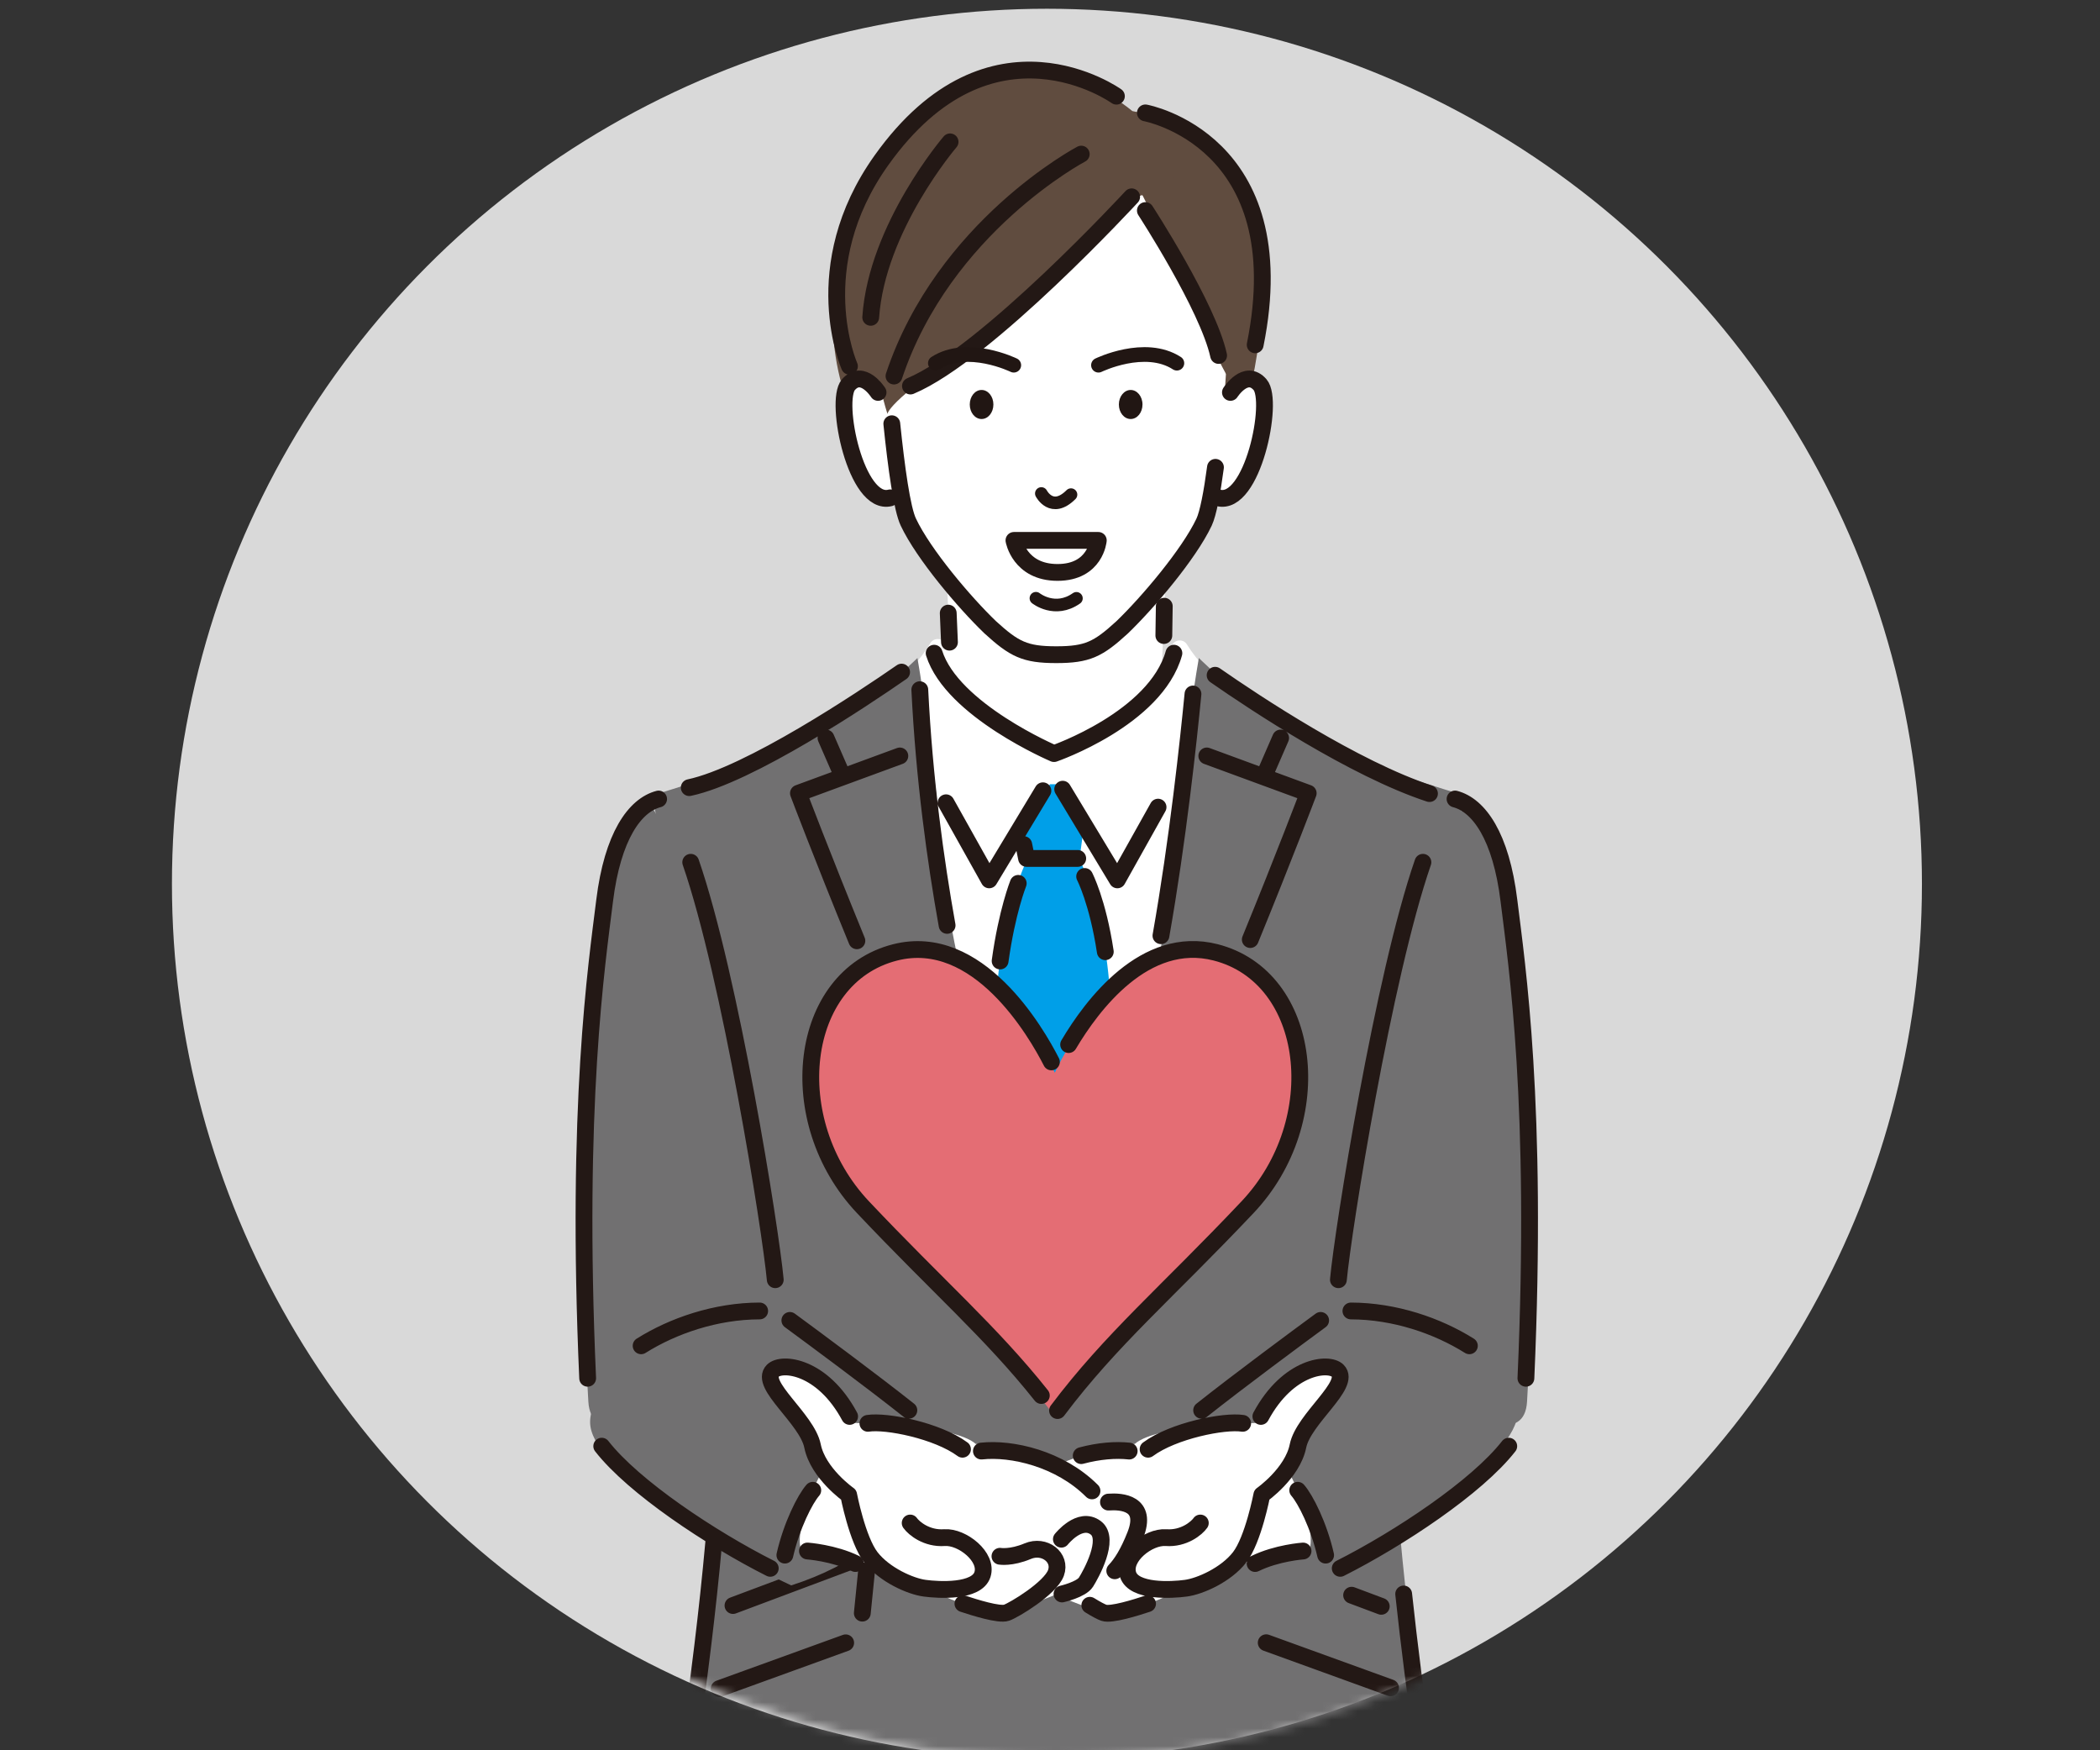
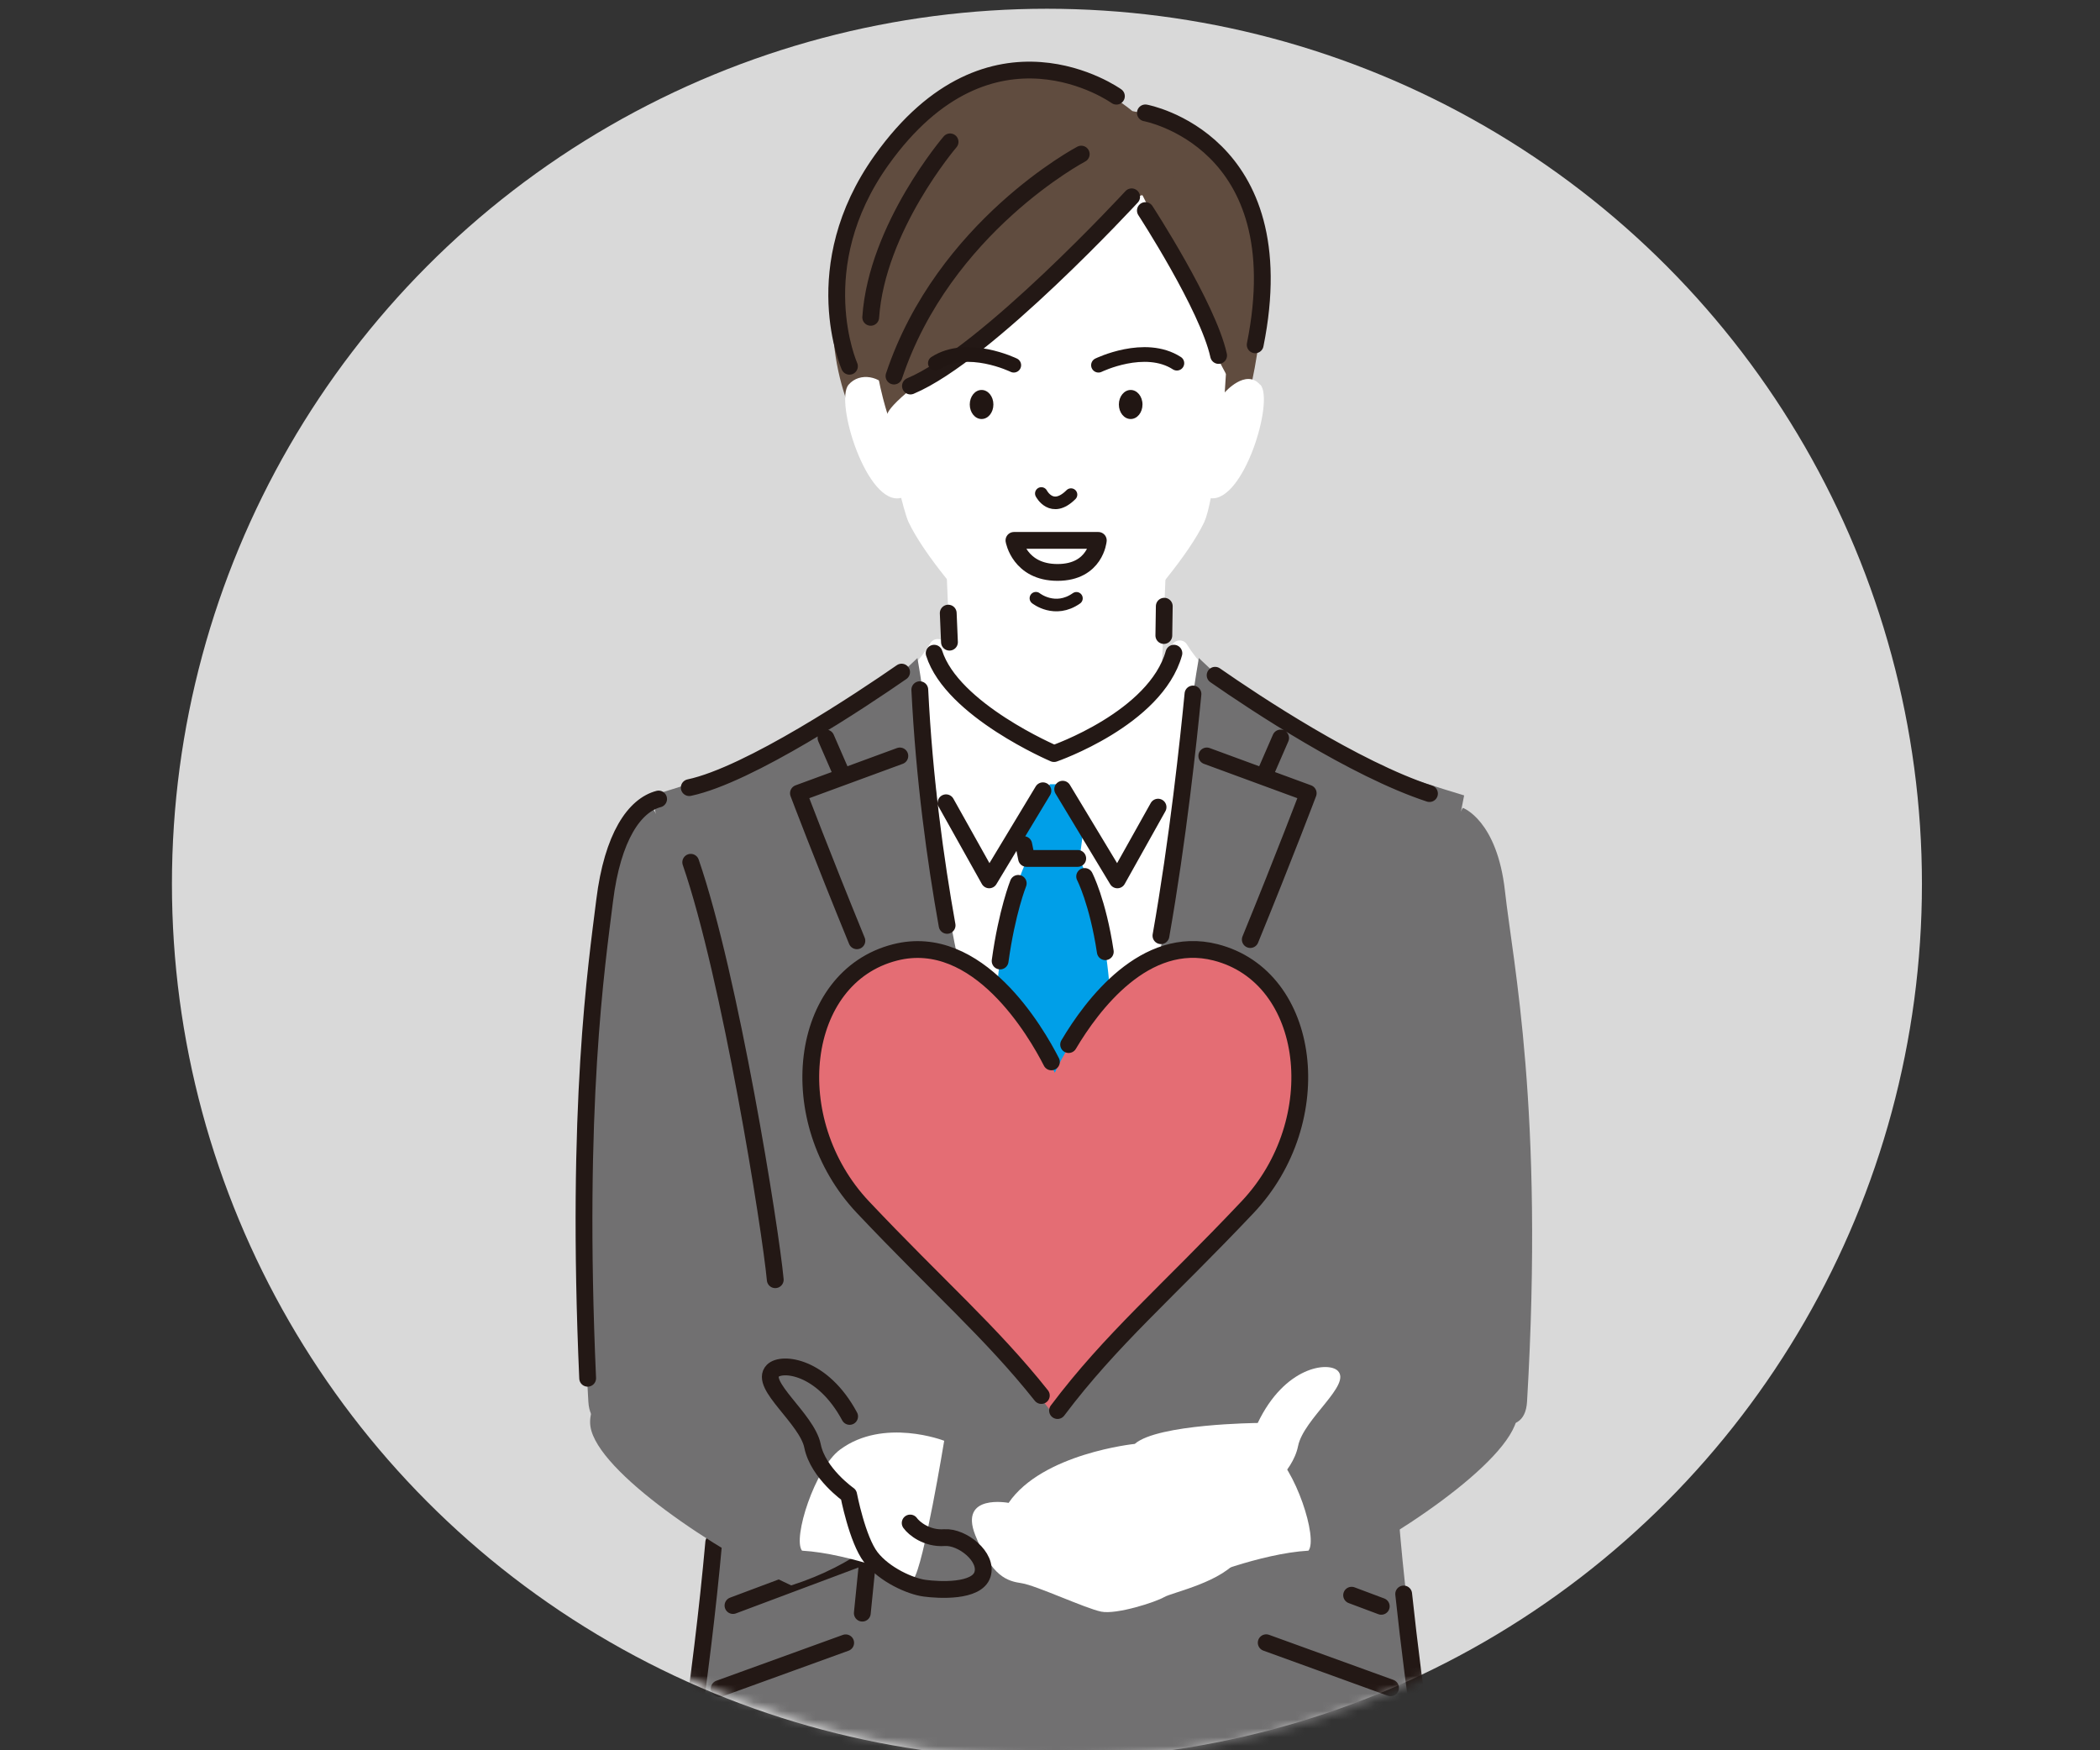
<svg xmlns="http://www.w3.org/2000/svg" id="_レイヤー_1" data-name="レイヤー 1" viewBox="0 0 240 200">
  <rect x="0" y="0" width="240" height="200" fill="#333333" stroke="none" />
  <defs>
    <style>.cls-1{fill:#fff}.cls-4,.cls-5{stroke:#231815;stroke-width:1.92px;fill:none;stroke-linecap:round;stroke-linejoin:round}.cls-5{stroke-width:1.44px;stroke:#211613}.cls-9{fill:#604c3f}.cls-10{fill:#d9d9d9}.cls-11{fill:#717071}</style>
    <mask id="mask" x="20.65" y="1" width="200" height="200" maskUnits="userSpaceOnUse">
      <circle class="cls-10" cx="120.65" cy="101" r="100" id="mask0_312_28" data-name="mask0 312 28" />
    </mask>
  </defs>
  <circle class="cls-10" cx="119.65" cy="101" r="100" />
  <g mask="url(#mask)">
    <path class="cls-1" d="M108.97 84.58l-.77-18.8h25.01l-.77 18.8s-4.6 5.4-11.73 5.4-11.73-5.4-11.73-5.4z" />
    <path class="cls-1" d="M79.21 90.18c19.01-6.8 25.14-13.32 27.11-16.68.38-.64 1.33-.64 1.69.01 2.58 4.61 10.83 8.23 12.6 8.97.22.09.46.1.68.03 1.8-.58 10.12-3.51 12.64-8.76.34-.71 1.32-.77 1.73-.1 2.06 3.4 8.29 9.83 27.02 16.53.46.17.74.64.64 1.12-1.77 8.57-17.31 80.03-42.22 80.03S80.38 99.88 78.56 91.29c-.1-.48.17-.96.64-1.13z" />
    <path d="M126.99 117.45c0-12.2-3.62-19.26-3.62-19.26l1.14-8.58h-8.25l1.14 8.58s-3.62 7.05-3.62 19.26-1.72 63.68-.95 74.93h15.12c.76-11.25-.95-62.72-.95-74.93z" fill="#009fe8" />
    <path class="cls-1" d="M121.01 88.16l7.24 12.01 6.51-11.64s-3.63-3.16-6.47-3.16-7.3 2.78-7.3 2.78zm-.15 0l-7.24 12.01-6.51-11.64s3.63-3.16 6.47-3.16 7.3 2.78 7.3 2.78z" />
    <path class="cls-9" d="M129.41 12.69c-6.23-5.14-15.71-6.01-22.82-.62-7.11 5.38-11.58 15.85-11.39 25.27.19 9.42 5.76 16.67 5.76 16.67l39.15-.16s14.6-36.55-10.71-41.16z" />
    <path class="cls-1" d="M144.01 43.96c-1.63-1.88-4.04.88-4.04.88l.75-11.55c-1.24-3.51-3.49-6.34-5.97-8.37-.82-.68-1.68-1.27-2.52-1.76-.56-.33-1.12-.62-1.67-.87-.28-.12-.55-.24-.81-.34-.27-.1-.53-.19-.79-.27-1.43-.44-14.34-.66-16.48 0-.78.24-1.6.58-2.44 1.01-.28.15-.56.3-.84.46-1.41.83-2.83 1.91-4.13 3.24-.26.26-.52.54-.76.82-1.49 1.7-2.77 3.74-3.6 6.08 0 0 .33 5.35.86 11.26-.88-1.54-3.3-2.09-4.59-.59-1.63 1.88 2.11 13.94 6.01 12.93 0 0 .52 2.07.84 2.76 1.73 3.67 6.43 9.21 9.36 12.02 2.74 2.5 3.96 3.13 7.54 3.13s4.8-.62 7.54-3.13c2.92-2.81 7.62-8.34 9.36-12.02.25-.54.5-1.49.74-2.72 3.79.42 7.27-11.13 5.68-12.97z" />
    <path class="cls-9" d="M142.53 44.03s.02.01 0 0zm-1.81-16.87c-3.56-8.72-25.62-17.55-36.45-6.24-8.52 8.9-2.98 26.02-2.84 26.38-.01-.09.27-1.88 12.18-9.53 6.74-4.33 11.12-14.04 16.95-15.48 5.09 10.02 7.04 15.87 9.57 20.47 0 0 4.28-6.58.6-15.6z" />
    <path d="M129.22 47.88c.75 0 1.35-.74 1.35-1.66s-.61-1.66-1.35-1.66-1.35.74-1.35 1.66.6 1.66 1.35 1.66zm-17.04 0c.75 0 1.35-.74 1.35-1.66s-.6-1.66-1.35-1.66-1.35.74-1.35 1.66.6 1.66 1.35 1.66z" fill="#211613" />
    <path class="cls-11" d="M82.51 165.57c-.55 10.99-2.05 23.38-3.66 34.41h84.13c-1.61-11.03-3.1-23.42-3.66-34.41-1.42-28.16 8.01-74.68 8.01-74.68s-12.66-3.79-18-6.33-12.32-9.37-12.32-9.37-1.71 9.5-3.23 26.03c-1.12 12.16-9.11 34.9-12.85 51.12-3.74-16.23-11.73-38.97-12.85-51.12-1.52-16.52-3.23-26.03-3.23-26.03s-6.99 6.82-12.32 9.37c-5.34 2.54-18 6.33-18 6.33s9.42 46.52 8 74.68z" />
    <path class="cls-4" d="M108.51 73.38l-.14-3.32m24.69-.79l-.05 3.35m-26.25 2.02c2.06 6.52 13.7 11.47 13.7 11.47s11.6-4 13.7-11.47m-55.38 124.9c1.08-7.46 2.09-15.51 2.79-23.3m15.08 11.48l-14.46 5.24m1.58-9.5l15.45-5.79-.67 6.66m64.08 15.26c-.81-5.61-1.58-11.54-2.21-17.45m2.95-91.46c-8.61-2.83-19.91-10.33-24.5-13.52m5.84 110.55l14.21 5.15m-1.06-9.31l-3.39-1.27M105.12 78.81c.5 10.15 1.79 19.51 3.12 26.93M78.77 90c6.86-1.45 19.79-10.09 24.27-13.2m33.3 2.5c-.51 5.26-1.73 16.7-3.66 27.62m-.33-14.69l-4.65 8.31-6.25-10.36m-13.33 1.55l4.93 8.81 6.14-10.18m27.17-6.03l-1.58 3.63m-6.86-1.58l11.59 4.26s-2.69 7.12-6.62 16.72M94.4 84.33l1.58 3.63m6.86-1.58l-11.59 4.26s2.72 7.19 6.68 16.86M117 96.51l.32 1.58h5.85m.79 2.06s1.49 2.85 2.36 8.6m-9.95-7.81s-1.29 3.21-2.07 8.87" />
-     <path class="cls-4" d="M101.92 48.42c.52 5.03 1.17 9.74 1.89 11.24 1.73 3.67 6.43 9.21 9.36 12.02 2.74 2.5 3.96 3.13 7.54 3.13s4.8-.62 7.54-3.13c2.92-2.81 7.62-8.34 9.36-12.02.46-.98.91-3.34 1.3-6.26m1.71-8.56s1.76-2.76 3.39-.88c1.63 1.88-.88 13.94-4.77 12.93m-38.89-12.05s-1.76-2.76-3.39-.88c-1.63 1.88.88 13.94 4.77 12.93" />
    <path class="cls-5" d="M119.01 56.39s1.19 2.32 3.39.13" />
    <path class="cls-4" d="M129.33 22.49s-16.56 17.96-25.28 21.62m26.85-20.05s7.15 10.98 8.37 16.56M130.9 12.9s17.26 3.14 12.55 26.5m-15.86-28.41s-14.3-10.28-26.85 7.32c-8.71 12.21-3.66 23.54-3.66 23.54m26.49-24.24s-15.71 8.28-21.4 25.36m6.41-26.76s-8.37 9.76-9.07 20.05" />
    <path d="M125.54 41.73s5.3-2.59 8.96-.23m-18.64.23s-5.3-2.59-8.96-.23" stroke-width="1.68" stroke="#211613" fill="none" stroke-linecap="round" stroke-linejoin="round" />
    <path class="cls-5" d="M118.39 68.36s2.17 1.74 4.63.01" />
    <path class="cls-4" d="M120.86 65.41c4.35 0 4.66-3.66 4.66-3.66h-9.64s.63 3.66 4.98 3.66z" />
    <path class="cls-11" d="M167.18 92.31s3.92 1.39 4.82 9.54c.9 8.15 4.49 24.92 2.52 58.31-.56 9.45-21.66-9.19-21.66-9.19s2.38-38.46 14.32-58.66z" />
    <path class="cls-11" d="M151.6 149.74s-17.31 12.64-18.96 14.73c0 0 3.46 10.98 17.82 15.57 8.43-3.87 22.14-12.95 22.94-18.15.79-5.21-10.57-13.23-21.79-12.14z" />
    <path class="cls-1" d="M133.3 164.63s6.9-2.68 11.89 1.01c2.87 2.12 5.45 10.16 4.35 11.55-5.53.32-12.73 3.27-12.73 3.27-1.18-1.55-3.51-15.84-3.51-15.84z" />
    <path class="cls-1" d="M144.22 170.82s3.5-2.45 4.13-5.58c.63-3.13 6.13-7 4.54-8.6-1.07-1.07-6.05-.53-9.15 5.96 0 0-11.44.1-14.05 2.39 0 0-10.56 1.08-14.42 6.74 0 0-5.7-1.09-3.81 3.69 1.89 4.78 3.68 5.25 5.3 5.49 1.62.24 7.33 2.9 9.1 3.25 1.76.35 6.23-1.1 7.18-1.66.95-.56 6.78-1.72 8.64-4.54 1.86-2.82 2.54-7.14 2.54-7.14z" />
-     <path class="cls-4" d="M166.29 91.3c2.73.71 5.26 4.26 6.16 11.62.91 7.36 3.32 23.36 1.94 54.57m-21.43-11.26c.53-5.76 5.15-34.66 9.66-47.7m-9.45 80.68c6.75-3.41 15.62-9.29 19.26-13.96m-21.5-14.37c-2.78 2.04-9.28 6.85-13.6 10.27m30.6-7.37c-3.65-2.29-8.53-3.97-13.54-3.98m-5.47 27.43s-3 .21-5.48 1.43m4.87-8.37c.89 1.02 2.41 4.01 3.19 7.41m-22.45-11.89c-1.54-.17-3.47-.02-5.48.52m18.45-3.69c-2.11-.33-7.93.83-10.81 2.96m-.06 17.65c-1.3.43-4.15 1.33-4.99 1.04-.27-.09-.89-.41-1.61-.86m-10.02-11.79c-1.48-.11-4.53.09-3.07 3.78.8 2.03 1.59 3.28 2.35 4.07m23.37-5.46c-.42.6-1.89 1.82-3.92 1.67-2.03-.14-4.99 2.21-4.34 4.22.65 2.02 4.99 1.78 6.6 1.56 1.61-.21 4.59-1.52 6.15-3.53 1.56-2.01 2.54-7.14 2.54-7.14s3.5-2.45 4.13-5.58c.63-3.13 6.13-7 4.54-8.6-1.02-1.03-5.67-.57-8.78 5.22" />
    <path d="M120.55 161.86c-6.2-8.33-12.62-13.68-21.97-23.57-9.34-9.89-7.42-26.3 3.66-29.12 11.07-2.82 18.31 13.41 18.31 13.41s7.24-16.23 18.31-13.41 13 19.24 3.66 29.12c-9.35 9.89-15.76 15.24-21.97 23.57z" fill="#e46d74" />
    <path class="cls-4" d="M119.01 159.46c-5.73-7.21-11.83-12.46-20.38-21.51-9.34-9.89-7.42-26.3 3.66-29.12 9.48-2.42 16.15 9.13 17.87 12.51m1.97-1.98c2.68-4.52 8.71-12.6 16.79-10.54 11.07 2.82 13 19.24 3.66 29.12-9.22 9.76-15.6 15.1-21.72 23.24" />
    <path class="cls-11" d="M74.58 92.31s-3.92 1.39-4.82 9.54c-.9 8.15-4.49 24.92-2.52 58.31.56 9.45 21.66-9.19 21.66-9.19s-2.38-38.46-14.32-58.66z" />
    <path class="cls-11" d="M89.28 150.86s17.31 12.64 18.96 14.73c0 0-3.46 10.98-17.82 15.57-8.43-3.87-22.14-12.95-22.94-18.15-.79-5.21 10.57-13.23 21.79-12.14z" />
    <path class="cls-1" d="M107.9 164.63s-6.9-2.68-11.89 1.01c-2.87 2.12-5.45 10.16-4.35 11.55 5.53.32 12.73 3.27 12.73 3.27 1.18-1.55 3.52-15.84 3.52-15.84z" />
-     <path class="cls-1" d="M96.98 170.82s-3.5-2.45-4.13-5.58c-.63-3.13-6.13-7-4.54-8.6 1.07-1.07 6.05-.53 9.15 5.96 0 0 11.44.1 14.05 2.39 0 0 10.56 1.08 14.42 6.74 0 0 5.7-1.09 3.81 3.69-1.89 4.78-3.68 5.25-5.3 5.49-1.62.24-7.33 2.9-9.1 3.25-1.76.35-6.23-1.1-7.18-1.66-.95-.56-6.78-1.72-8.64-4.54-1.86-2.82-2.54-7.14-2.54-7.14z" />
-     <path class="cls-4" d="M88.03 179.21c-6.76-3.41-15.62-9.29-19.26-13.96m21.5-14.37c2.78 2.04 9.28 6.85 13.6 10.27m-30.6-7.37c3.65-2.29 8.53-3.97 13.55-3.98m5.46 27.43s3 .21 5.48 1.43m-4.87-8.37c-.89 1.02-2.41 4.01-3.19 7.41m22.46-11.89c3.46-.38 8.95.86 12.64 4.55m-25.61-7.72c2.11-.33 7.93.83 10.81 2.96m.05 17.65c1.3.43 4.15 1.33 4.99 1.03.84-.29 4.98-2.77 5.64-4.54.65-1.77-1.32-3.3-3.23-2.49-1.91.8-3.17.58-3.17.58m7.09 4.31s2.2-.5 2.74-1.35c.54-.85 2.82-4.93 1.12-6.21-1.82-1.37-3.93 1.3-3.93 1.3m5.38-4.24c1.48-.11 4.53.09 3.07 3.78-.8 2.03-1.59 3.28-2.35 4.07" />
+     <path class="cls-1" d="M96.98 170.82s-3.5-2.45-4.13-5.58z" />
    <path class="cls-4" d="M104.02 174.03c.42.6 1.89 1.82 3.92 1.67 2.03-.14 4.99 2.21 4.34 4.22-.65 2.02-4.98 1.78-6.6 1.56-1.62-.21-4.59-1.52-6.15-3.53-1.56-2.02-2.54-7.14-2.54-7.14s-3.5-2.45-4.13-5.58c-.63-3.13-6.13-7-4.54-8.6 1.02-1.03 5.67-.57 8.78 5.22M75.27 91.3c-2.73.71-5.26 4.26-6.17 11.62-.91 7.36-3.32 23.36-1.94 54.57m21.44-11.26c-.53-5.76-5.15-34.66-9.66-47.7" />
  </g>
</svg>